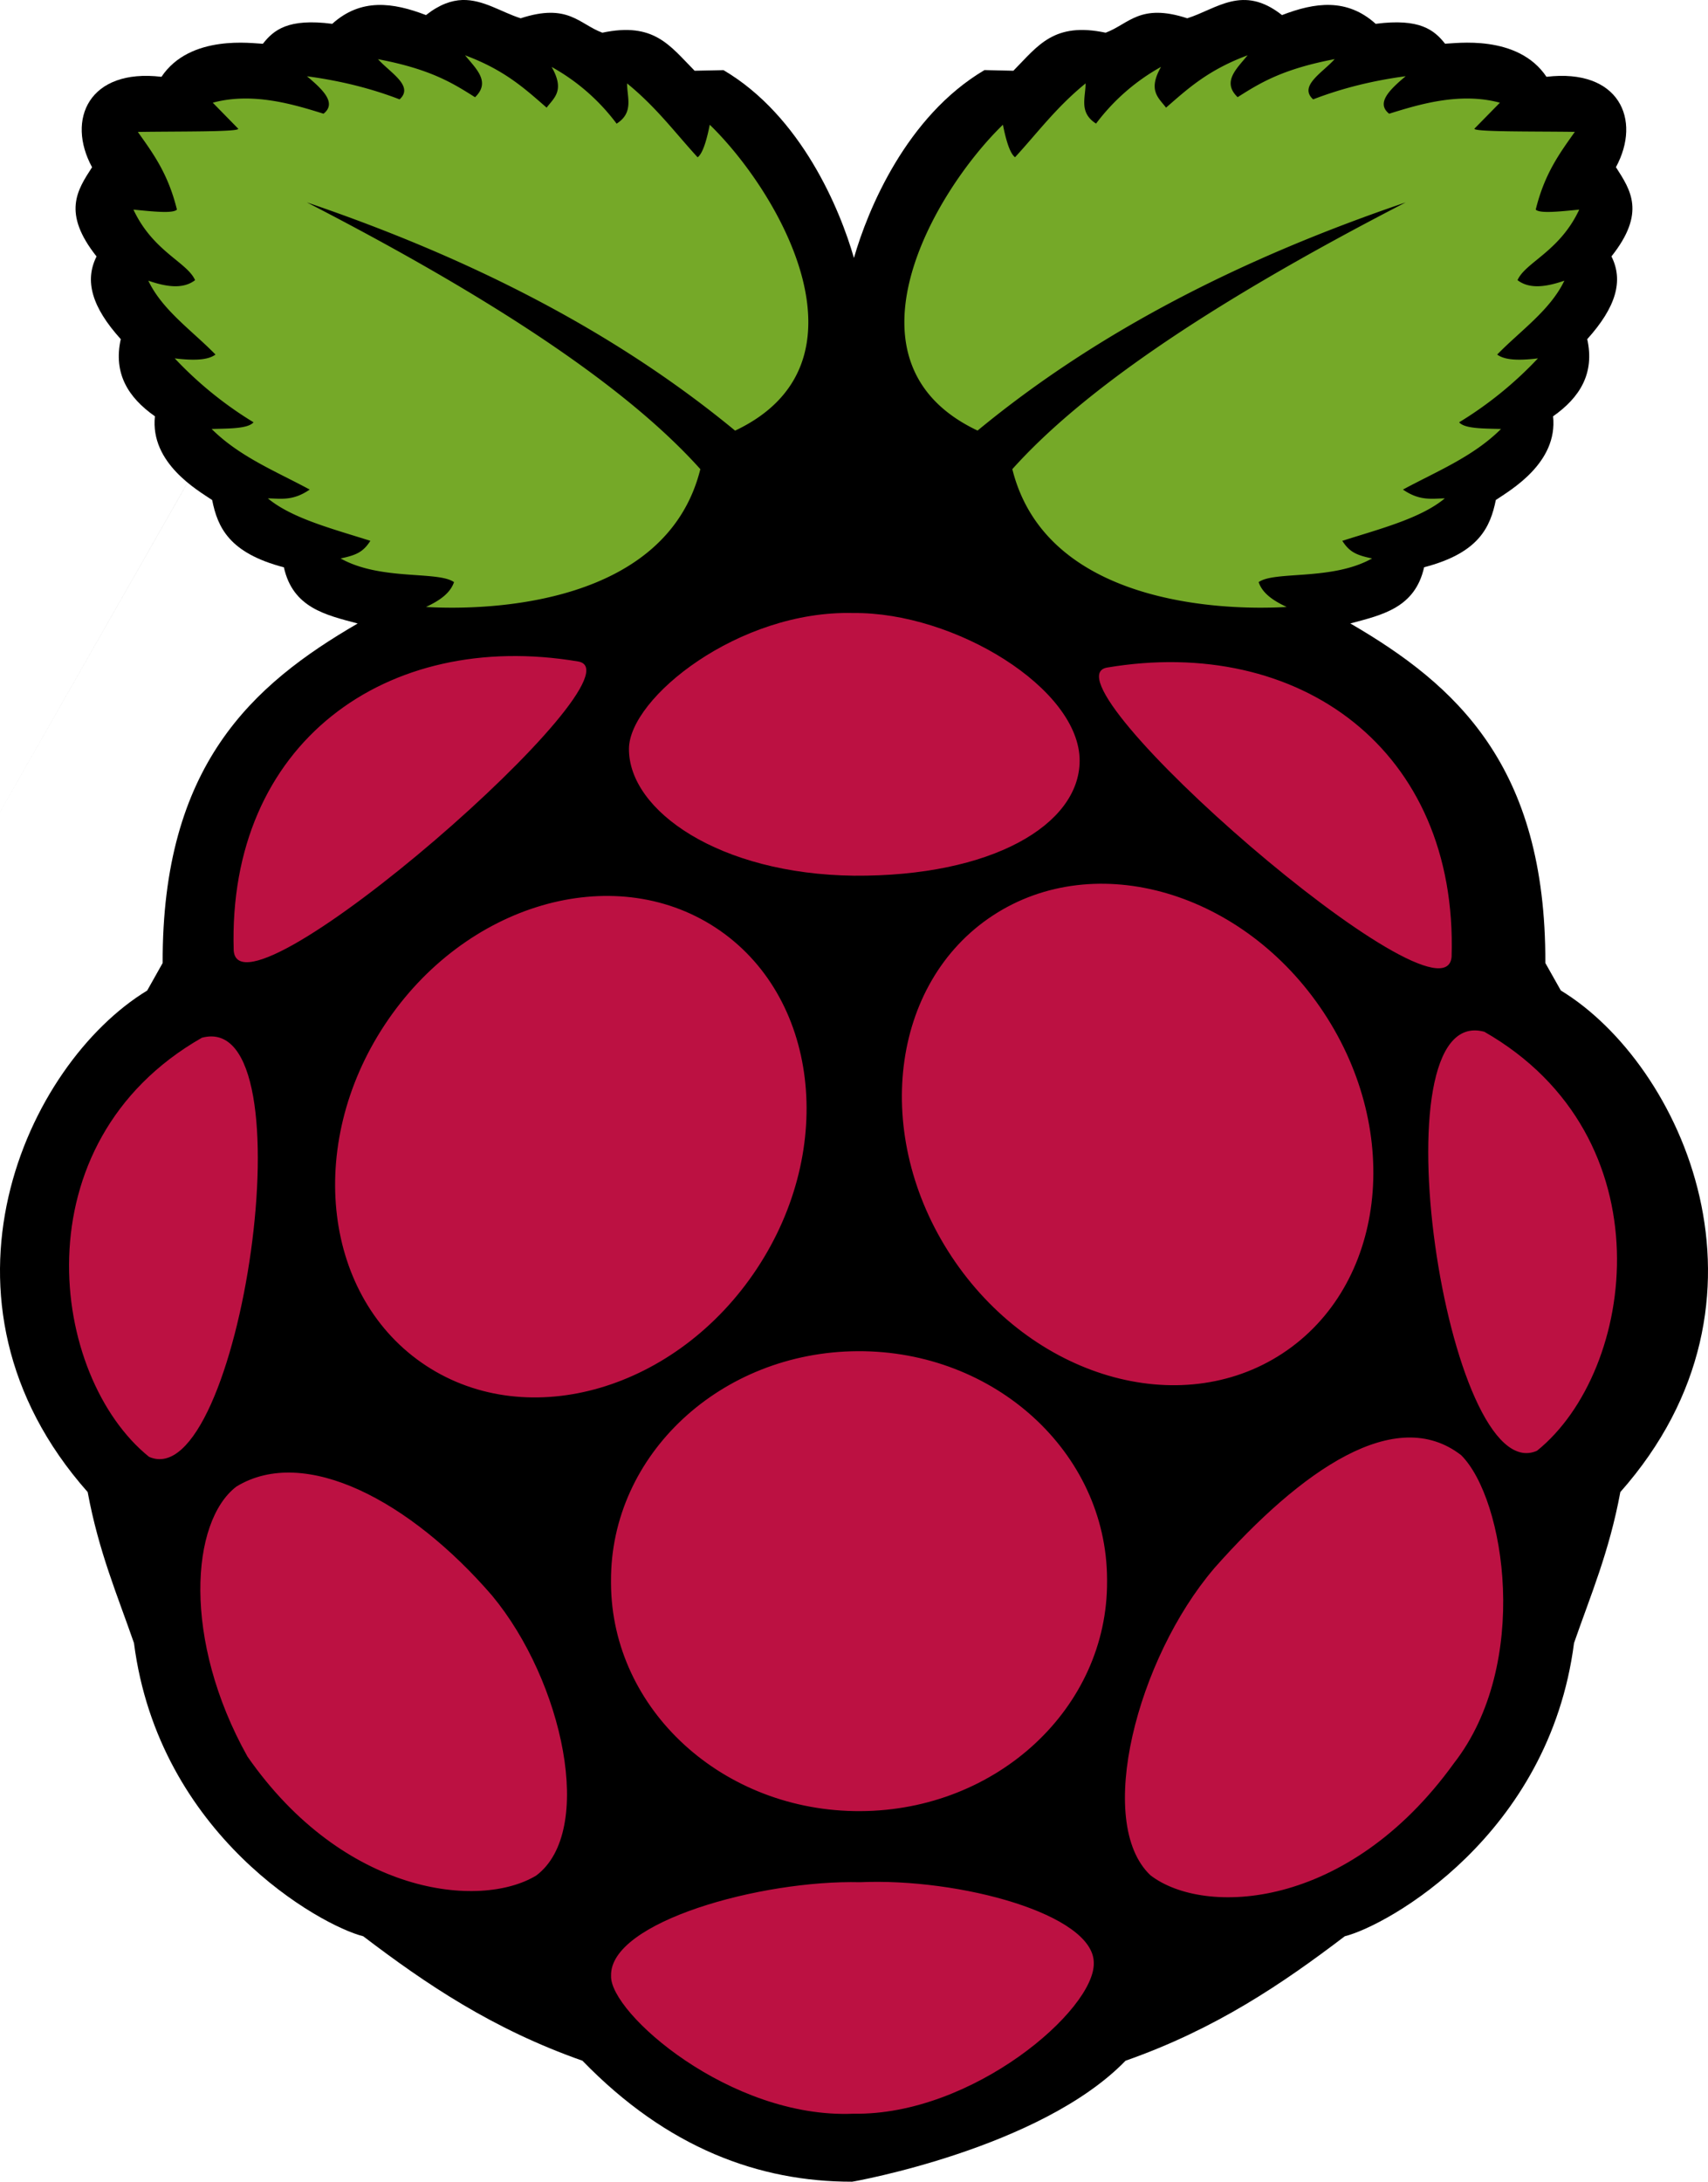
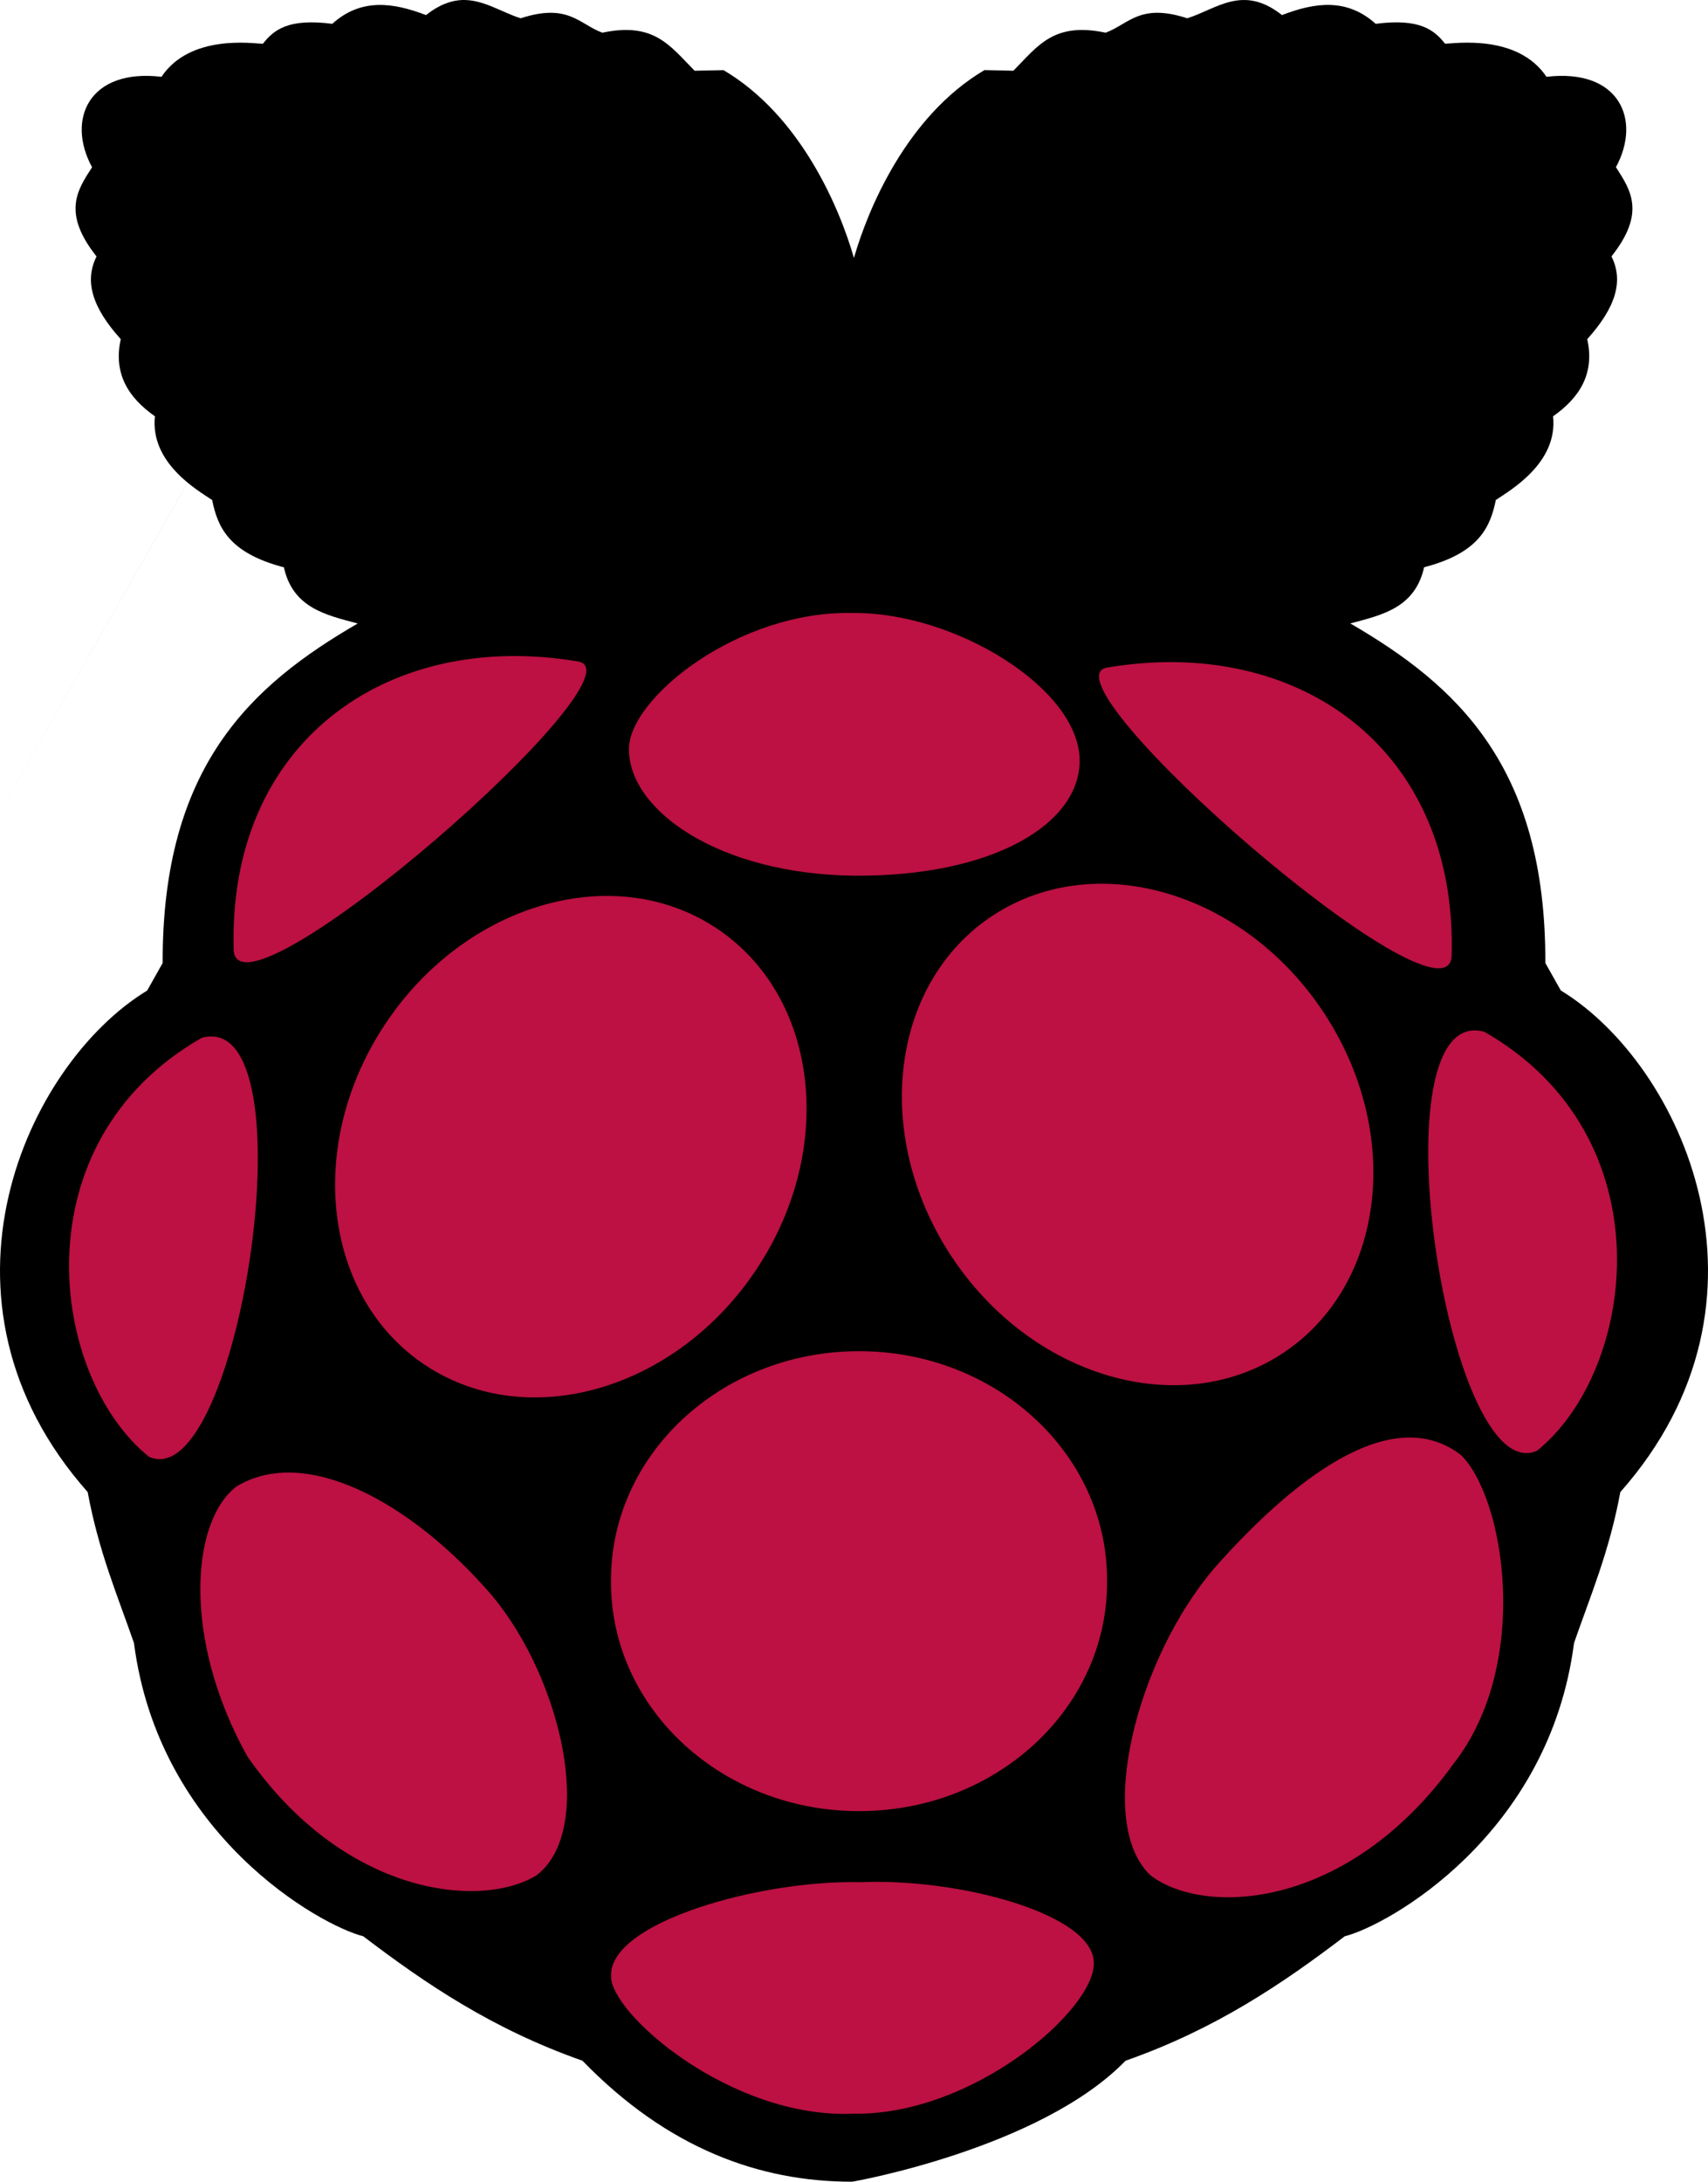
<svg xmlns="http://www.w3.org/2000/svg" width="256" height="327" preserveAspectRatio="xMidYMid">
  <path d="M69.3 0c-1.65.06-3.43.67-5.45 2.26C58.9.36 54.1-.31 49.8 3.57c-6.62-.86-8.77.92-10.4 2.99-1.46-.03-10.88-1.5-15.2 4.95-10.86-1.29-14.3 6.39-10.4 13.55-2.22 3.43-4.52 6.82.67 13.37-1.83 3.65-.7 7.6 3.63 12.39-1.14 5.13 1.1 8.74 5.12 11.56-.75 7.02 6.43 11.1 8.58 12.55.82 4.09 2.54 7.94 10.75 10.08 1.35 6.09 6.28 7.14 11.06 8.42-15.79 9.17-29.32 21.25-29.23 50.87l-2.32 4.13c-18.1 11-34.38 46.39-8.92 75.15 1.67 9 4.46 15.46 6.94 22.62 3.72 28.84 27.96 42.34 34.36 43.94 9.37 7.13 19.35 13.9 32.86 18.65 12.73 13.13 26.52 18.14 40.4 18.13.2 0 28.27-5 41-18.13 13.5-4.74 23.49-11.52 32.86-18.65 6.4-1.6 30.64-15.1 34.36-43.94 2.48-7.16 5.27-13.62 6.94-22.62 25.46-28.77 9.18-64.15-8.92-75.16l-2.32-4.12c.1-29.62-13.45-41.7-29.23-50.88 4.77-1.27 9.7-2.33 11.06-8.42 8.2-2.13 9.92-5.99 10.75-10.08 2.14-1.45 9.33-5.53 8.58-12.54 4.02-2.82 6.26-6.44 5.12-11.56 4.32-4.8 5.46-8.75 3.63-12.4 5.19-6.54 2.88-9.93.67-13.37 3.89-7.15.45-14.83-10.41-13.54-4.32-6.45-13.75-4.98-15.2-4.96-1.63-2.06-3.79-3.84-10.4-2.98-4.3-3.88-9.1-3.22-14.04-1.31-5.87-4.64-9.76-.92-14.2.48-7.11-2.32-8.74.86-12.23 2.16-7.76-1.64-10.12 1.93-13.83 5.7l-4.33-.1c-11.7 6.9-17.51 20.94-19.57 28.16-2.06-7.22-7.86-21.26-19.55-28.15l-4.33.09c-3.72-3.77-6.08-7.34-13.83-5.7-3.5-1.3-5.12-4.48-12.24-2.16-2.91-.92-5.6-2.83-8.75-2.74L-11 141" />
-   <path fill="#75A928" d="M46 30.33c31.04 16 49.09 28.95 58.97 39.97-5.06 20.3-31.47 21.22-41.12 20.65 1.97-.92 3.62-2.02 4.2-3.72-2.41-1.72-11-.18-17-3.55 2.3-.48 3.38-.94 4.46-2.64-5.67-1.8-11.77-3.37-15.36-6.36 1.93.02 3.74.43 6.27-1.32-5.07-2.74-10.49-4.9-14.7-9.08 2.63-.07 5.45-.03 6.28-1a56.6 56.6 0 0 1-11.81-9.58c3.67.45 5.22.07 6.11-.57-3.51-3.6-7.96-6.64-10.07-11.07 2.72.94 5.22 1.3 7.01-.08-1.19-2.7-6.3-4.28-9.24-10.57 2.87.28 5.91.62 6.52 0-1.33-5.43-3.62-8.48-5.86-11.64 6.14-.1 15.45.02 15.03-.5l-3.8-3.88c6-1.62 12.14.26 16.6 1.65 2-1.58-.04-3.57-2.48-5.61 5.1.68 9.7 1.85 13.88 3.46 2.22-2-1.45-4.02-3.23-6.02 7.88 1.49 11.22 3.6 14.54 5.7 2.4-2.31.14-4.27-1.49-6.28 5.94 2.2 9 5.04 12.22 7.84 1.1-1.47 2.78-2.55.75-6.1a30.79 30.79 0 0 1 9.74 8.5c2.61-1.66 1.56-3.94 1.57-6.03 4.39 3.57 7.17 7.36 10.57 11.07.69-.5 1.29-2.2 1.82-4.88 10.46 10.15 25.23 35.7 3.8 45.84C91.93 49.48 70.15 38.54 46 30.33m164.69 0c-31.04 16-49.08 28.95-58.96 39.97 5.06 20.3 31.47 21.22 41.12 20.65-1.97-.92-3.63-2.02-4.2-3.72 2.41-1.72 11-.18 17-3.55-2.3-.48-3.38-.94-4.46-2.64 5.67-1.8 11.77-3.37 15.36-6.36-1.93.02-3.74.43-6.27-1.32 5.07-2.74 10.49-4.9 14.7-9.08-2.63-.07-5.46-.03-6.28-1a56.6 56.6 0 0 0 11.81-9.58c-3.67.45-5.22.07-6.11-.57 3.51-3.6 7.95-6.64 10.07-11.07-2.72.94-5.22 1.3-7.02-.08 1.2-2.7 6.31-4.28 9.25-10.57-2.87.28-5.91.62-6.52 0 1.33-5.43 3.62-8.48 5.86-11.65-6.14-.09-15.45.03-15.03-.5l3.8-3.87c-6-1.62-12.14.26-16.6 1.65-2-1.58.04-3.58 2.48-5.62-5.1.68-9.7 1.86-13.87 3.47-2.23-2 1.44-4.02 3.22-6.03-7.88 1.5-11.22 3.6-14.54 5.7-2.4-2.3-.13-4.27 1.49-6.27-5.94 2.2-9 5.04-12.22 7.84-1.1-1.47-2.78-2.55-.75-6.11a30.99 30.99 0 0 0-9.74 8.5c-2.61-1.66-1.56-3.93-1.57-6.02-4.38 3.56-7.17 7.36-10.57 11.06-.69-.5-1.29-2.19-1.82-4.87-10.45 10.15-25.23 35.7-3.8 45.83 18.24-15.05 40.02-25.98 64.17-34.19" />
  <path fill="#BC1142" d="M165.93 236.93c.11 18.94-16.45 34.37-36.98 34.46-20.53.1-37.26-15.16-37.37-34.1v-.36c-.1-18.93 16.45-34.36 36.98-34.46 20.53-.1 37.26 15.17 37.37 34.1v.36M107.25 139c15.4 10.1 18.18 32.97 6.2 51.1-11.98 18.13-34.18 24.64-49.58 14.55-15.4-10.1-18.18-32.97-6.2-51.1 11.97-18.12 34.17-24.64 49.58-14.55m41.57-1.82c-15.4 10.09-18.18 32.97-6.2 51.1 11.98 18.12 34.18 24.63 49.58 14.54 15.4-10.1 18.18-32.97 6.2-51.1-11.97-18.12-34.17-24.64-49.58-14.54M30.26 155.5c16.63-4.45 5.61 68.8-7.92 62.8-14.88-11.98-19.68-47.04 7.92-62.8m192.19-.9c-16.63-4.47-5.61 68.8 7.92 62.79 14.88-11.98 19.68-47.04-7.92-62.8m-56.5-54.56c28.7-4.84 52.58 12.21 51.62 43.33-.95 11.93-62.2-41.55-51.62-43.33m-79.3-.91c-28.7-4.85-52.59 12.21-51.62 43.33.94 11.93 62.2-41.55 51.62-43.33m41.22-7.26c-17.13-.44-33.57 12.72-33.6 20.35-.05 9.27 13.54 18.77 33.72 19.01 20.61.15 33.76-7.6 33.83-17.17.08-10.85-18.75-22.36-33.95-22.19m1.05 190.18c14.94-.65 34.98 4.81 35.02 12.06.24 7.04-18.18 22.93-36.01 22.63-18.47.8-36.57-15.13-36.34-20.65-.27-8.09 22.49-14.4 37.33-14.04M73.76 239.1c10.63 12.8 15.48 35.31 6.6 41.95-8.4 5.06-28.78 2.98-43.27-17.84-9.77-17.47-8.51-35.24-1.65-40.46 10.26-6.25 26.11 2.19 38.32 16.35m108.2-4.06c-11.5 13.47-17.92 38.05-9.52 45.97 8.02 6.15 29.56 5.29 45.48-16.8 11.55-14.82 7.68-39.59 1.08-46.16-9.8-7.59-23.88 2.12-37.04 16.98" />
</svg>